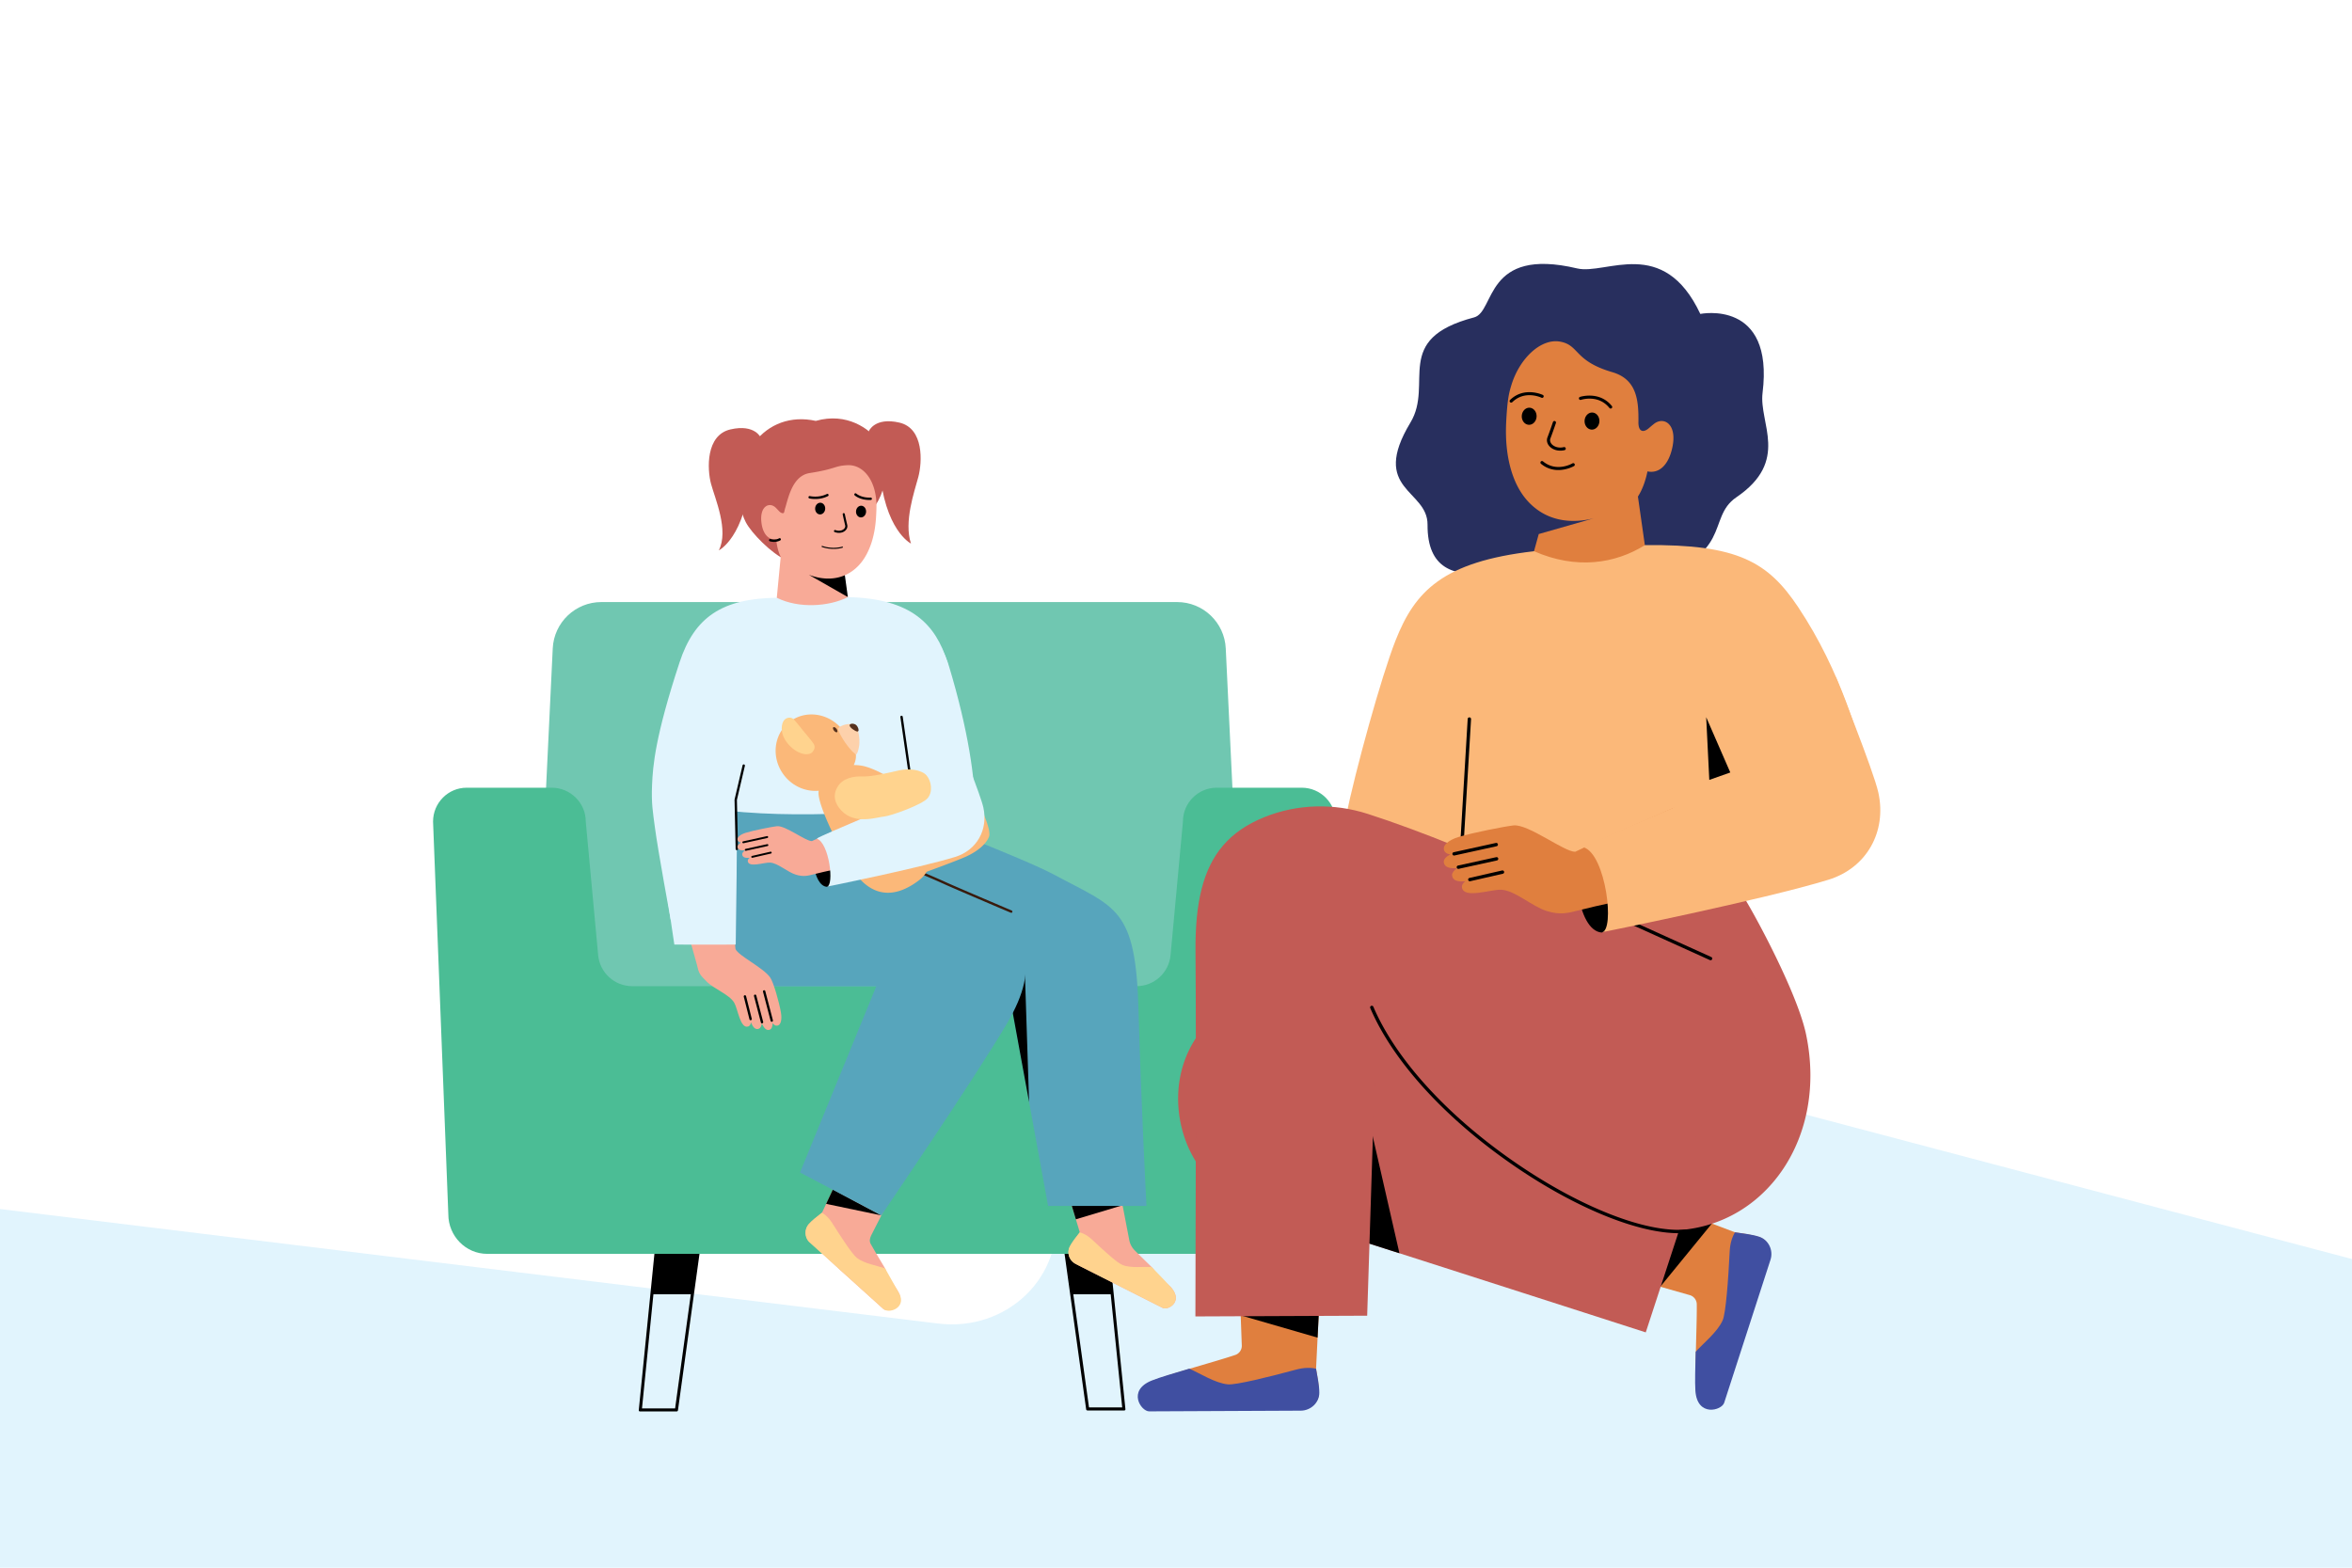
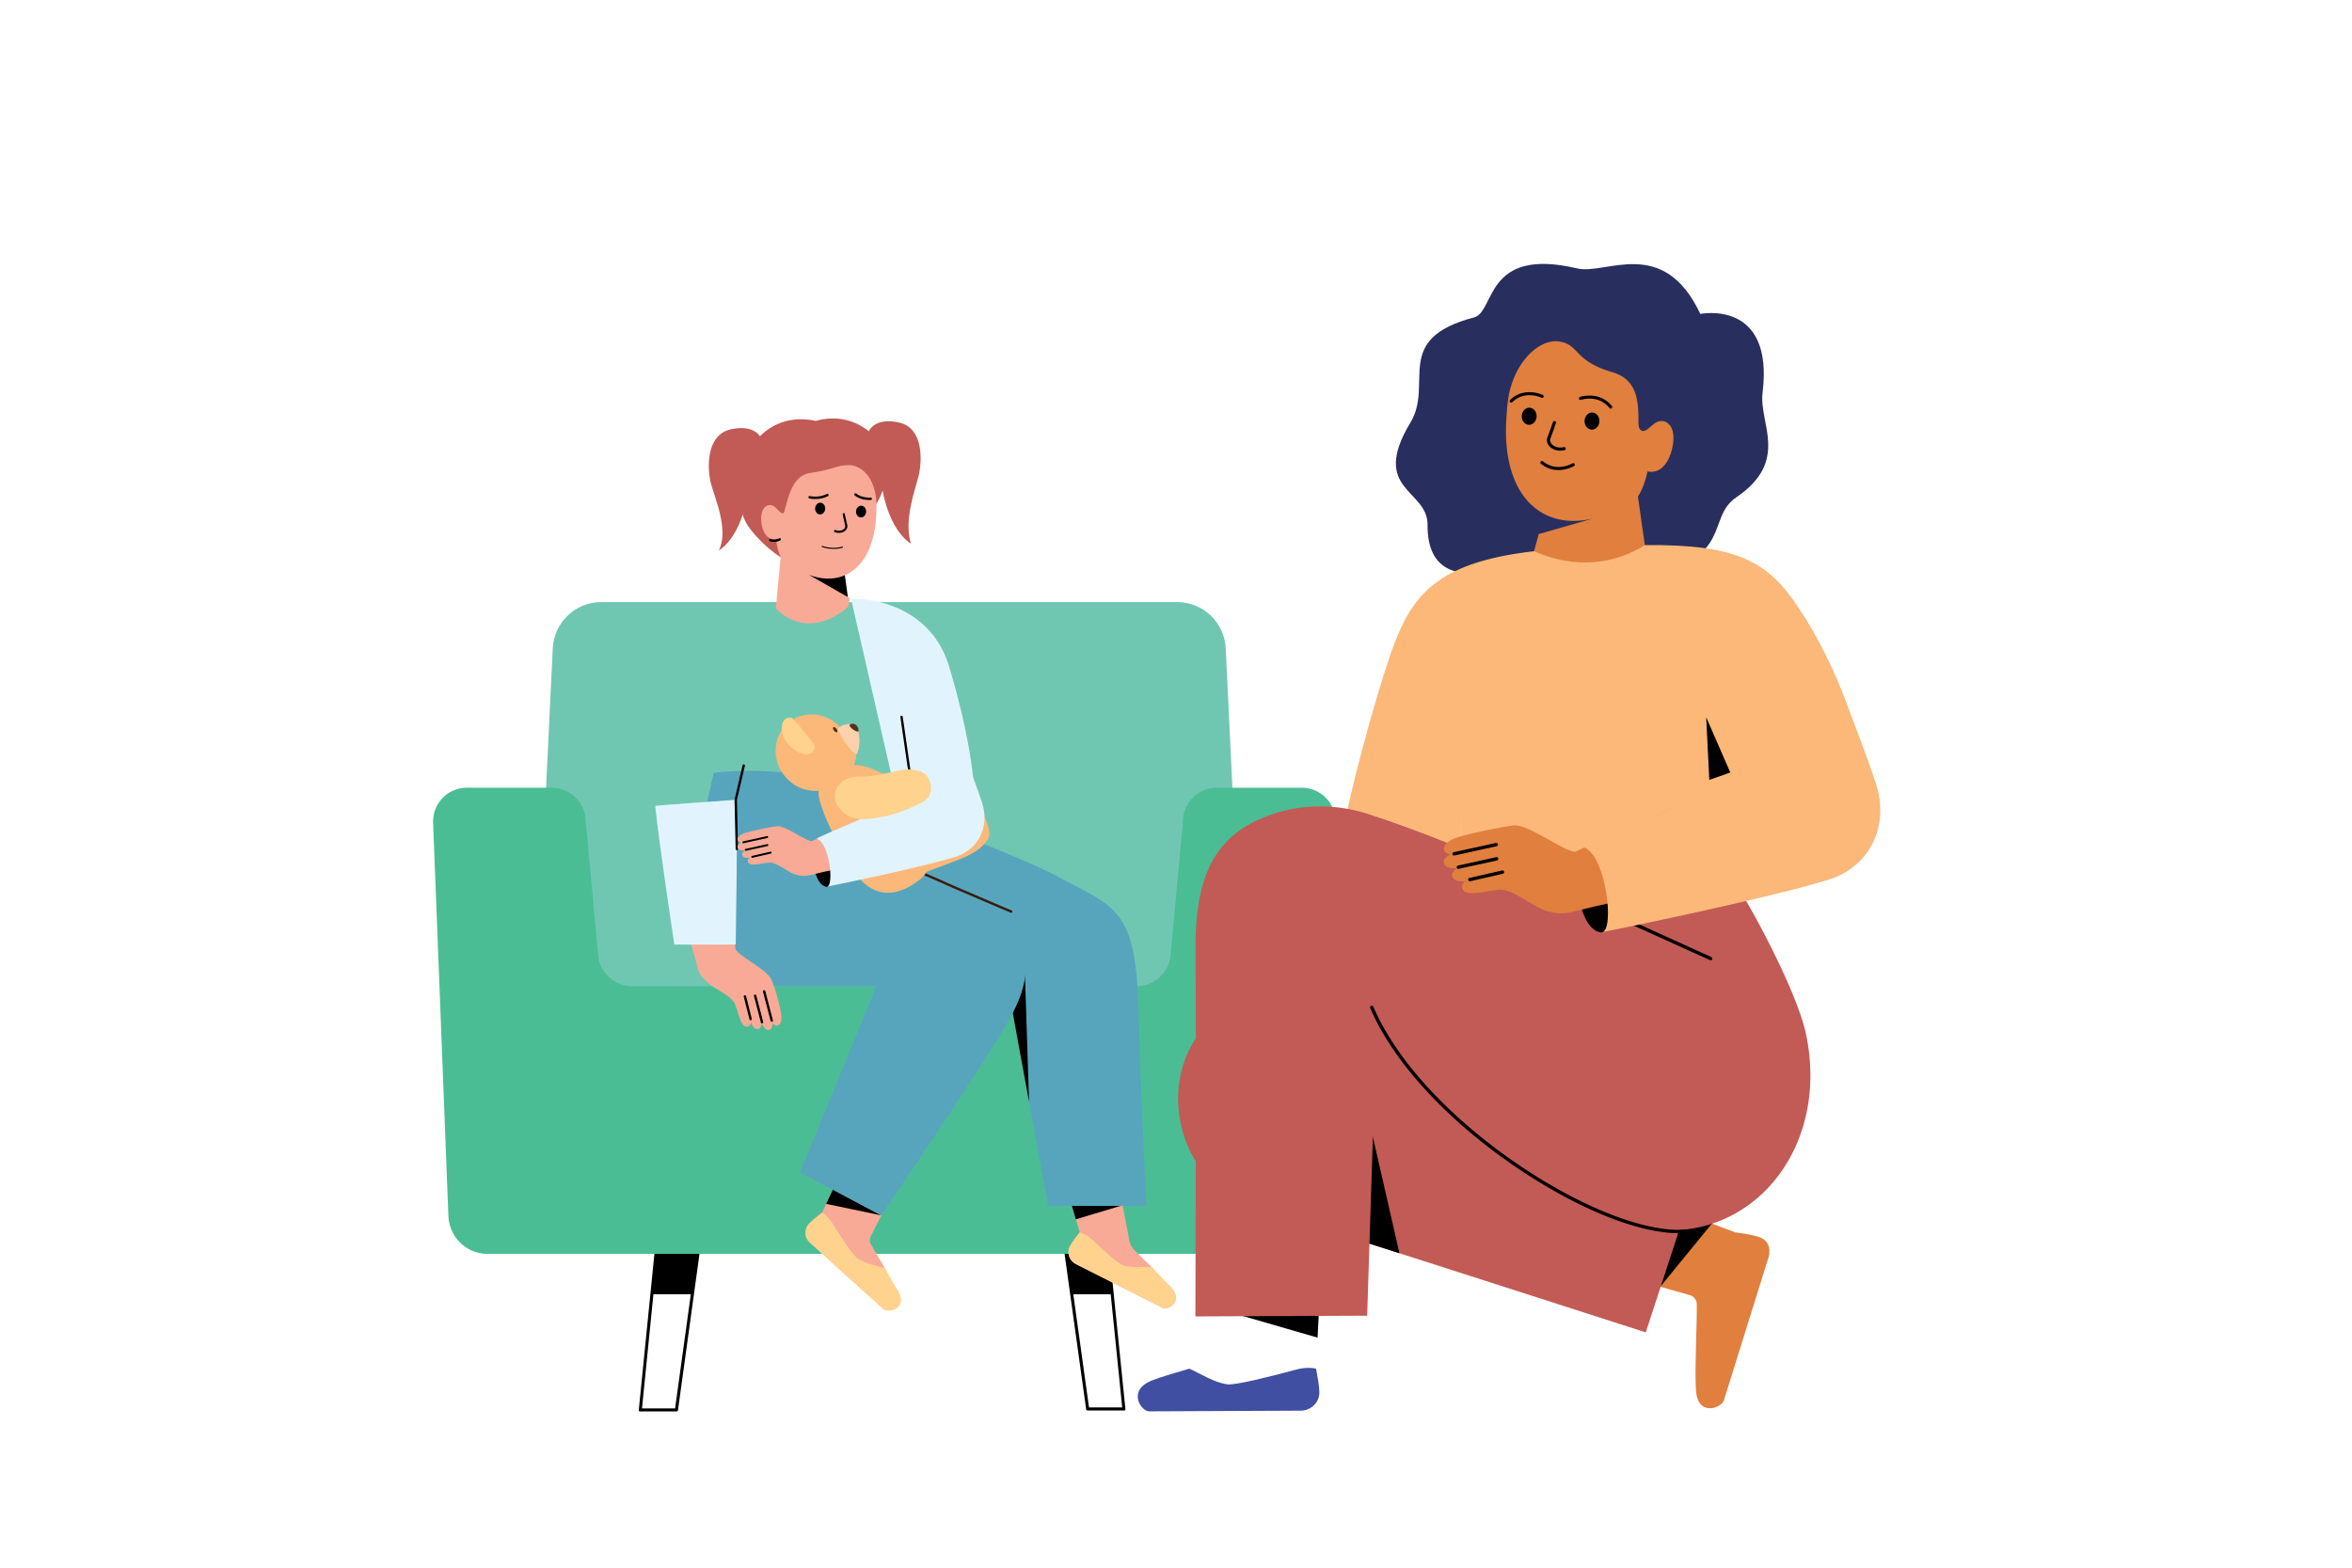
<svg xmlns="http://www.w3.org/2000/svg" viewBox="0 0 1200 800">
  <path fill="#fff" d="M0 0h1200v800H0z" />
-   <path fill="#e1f4fd" d="M1200 642.494 597.533 483.142c-38.515-10.188-74.948 22.206-69.34 61.65l10.21 71.776c4.982 35.032-24.83 63.21-59.944 58.82L0 616.977V800h1200V642.494Z" />
  <path d="M359.161 621.284a.776.776 0 0 0-.606-.259l-22.193.838a.769.769 0 0 0-.746.689l-9.706 97.014c-.023.219.05.386.198.548.147.165.356.154.577.154h18.439c.39 0 .72-.185.77-.573l13.461-97.78a.783.783 0 0 0-.194-.631Zm-14.717 97.427h-16.899l5.827-58.218h19.086l-8.014 58.218ZM564.39 622.574a.78.78 0 0 0-.744-.704l-22.193-.851a.74.74 0 0 0-.606.243.716.716 0 0 0-.193.602l13.512 97.337c.053.386.383.57.773.57h18.48c.221 0 .43.01.578-.153.149-.163.22-.28.198-.5l-9.804-96.544Zm-8.772 95.64-8.015-57.72h19.087l5.87 57.72h-16.942Z" />
  <path fill="#70c7b1" d="M306.82 307.235h293.755c13.256 0 24.177 10.408 24.81 23.648l9.255 193.276H272.755l9.256-193.276c.633-13.24 11.553-23.648 24.809-23.648" />
  <path fill="#4bbd95" d="M238.097 401.974h43.423c9.464 0 17.336 7.74 17.336 17.204l6.324 68.232c.83 8.978 8.362 15.843 17.378 15.843h257.288c9.015 0 16.547-6.865 17.378-15.843l6.324-68.232c0-9.463 7.74-17.204 17.201-17.204h43.426c9.504 0 17.28 7.776 17.28 17.28l-7.792 200.455c0 10.992-8.908 20.143-19.902 20.143H248.578c-10.994 0-19.837-9.151-19.837-20.143l-7.793-200.455c0-9.504 7.646-17.28 17.149-17.28" />
  <path fill="#e1f4fd" d="M484.175 339.947c-7.728-25.655-31.106-34.464-49.977-34.464l24.57 107.436c5.698 10.69 35.253 32.967 35.253 32.967s3.403-22.416 3.403-34.065c0-14.054-3.211-38.546-13.25-71.874" />
  <path fill="#f8aa97" d="m593.187 667.434-42.781-21.625-1.756-.936c-3.175-1.7-4.408-5.65-2.719-8.83 1.31-2.454 3.233-4.912 4.987-7.175l-1.827-6.059-.176-.59-2.309-7.661-.006-.025-3.998-13.255 27.706 1.205 2.398 12.436v.004l.029.132v.004l3.427 17.788a10.062 10.062 0 0 0 2.756 5.203c2.324 2.333 5.588 5.513 8.612 8.467 1.326 1.295 2.208 3.325 3.345 4.446.942.931 1.907 1.501 2.812 2.408 1.388 1.587 2.965 2.603 3.91 3.724 6.23 7.39-1.845 11.72-4.41 10.339" />
  <path fill="#ffd38e" d="m548.648 644.918 1.758.887 42.781 21.627c2.567 1.382 10.64-2.945 4.41-10.339-.942-1.12-8.741-9.285-10.067-10.577-4.006-.172-10.82.704-14.86-1.012-2.64-1.125-7.877-5.786-15.582-12.997-2.086-1.947-4.19-3.093-6.168-3.64h-.004c-1.752 2.263-3.806 4.707-5.116 7.16-1.694 3.178-.328 7.193 2.848 8.891" />
  <path d="m573.123 614.926-.385.13h-.005l-23.817 7.163-2.308-7.662-.005-.027 26.104.388h.002l.414.008z" />
  <path fill="#57a5bc" d="M584.936 615.392h-50.19l-9.698-52.989-9.25-50.56-1.55-8.477-119.687-.04c-40.999 0-47.492-32.59-38.561-72.778 5.236-23.555 8.12-36.13 8.12-36.13 30.49-4.011 66.414 4.124 96.613 8.119l6.072 14.339s55.674 21.223 71.053 29.503c31.663 17.049 41.626 16.503 43.032 69.416 1.216 45.792 4.046 99.597 4.046 99.597" />
  <path d="m525.049 562.403-9.251-50.56 6.923-20.923 2.328 71.483z" />
  <path fill="#f8aa97" d="m413.141 633.776 15.72 14.506 21.795 19.648c1.998 1.859 10.595-.17 8.26-7.6 0-.005-.005-.01-.01-.014-1.42-2.858-3.72-5.657-6.154-9.755-.49-.824-.708-2.522-1.196-3.342-2.912-4.866-5.76-9.568-7.318-12.442-.722-1.322-.512-2.788.223-4.3.958-1.973 13.47-26.466 13.47-26.466l-28.437-6.669-4.528 9.637-3.464 7.36-2.128 4.524c-.286.222-.57.443-.86.664-2.017 1.557-4.127 3.23-5.774 5.018-2.442 2.642-2.241 6.782.401 9.231" />
  <path fill="#ffd38e" d="M412.949 633.936s32.302 29.034 37.708 33.994c2.921 2.68 11.732-.506 8.258-7.602-.002-.003-6.87-12.29-7.36-13.11-3.806-1.225-10.733-2.486-14.243-5.195-2.273-1.754-7.24-9.198-12.868-18.125-1.522-2.413-3.293-4.002-5.071-5.035-.285.22-.57.443-.86.664-2.015 1.568-4.107 3.246-5.774 5.018-2.413 2.562-2.435 6.947.21 9.391" />
  <path d="m449.631 620.219-28.129-5.88 3.462-7.36 24.667 13.24z" />
  <path fill="#57a5bc" d="m502.944 445.96-51.294 46.2-43.477 106.167 41.459 21.895s47.592-69.797 64.101-97.877c18.352-31.21 8.224-43.94-10.789-76.386" />
  <path fill="#391b0d" d="M516.123 464.612c-3.374-1.408-29.593-12.605-33.323-14.312-11.186-5.125-29.306-12.322-29.488-12.393a.608.608 0 0 0-.448 1.132c.18.071 18.271 7.257 29.43 12.369 3.748 1.715 29.979 12.917 33.359 14.327 1.074.317 1.074-.902.47-1.123" />
  <path fill="#c25b55" d="M447.916 224.808c-4.223-5.758-15.738-14.586-31.704-10.025-12.794-2.832-24.053 1.649-31.074 10.775-9.145 11.888-10.201 30.202-4.642 40.906 2.901 5.582 12.908 15.847 20.692 19.43 5.47 7.487 46.636 4.158 37.14-3.375 2.128-2.218-3.51-17.151.76-18.56 11.95-3.943 17.23-27.694 8.828-39.151" />
  <path d="m432.587 304.716-2.088-15.208h-22.266l4.307 15.208h20.047z" />
  <path fill="#f8aa97" d="M446.94 264.271a90.142 90.142 0 0 1-.157 1.919c-.016.167-.036.334-.05.503a69.37 69.37 0 0 1-.285 2.309 47.844 47.844 0 0 1-.795 4.238c-.174.751-.361 1.495-.575 2.242-.065.227-.127.452-.196.677a38.303 38.303 0 0 1-.635 1.91c-2.215 6.158-5.96 12.045-12.61 15.21-4.267 2.032-10.69 3.146-18.942.053l20.854 11.919-.762 4.233s-18.918 18.764-36.982.985l2.514-26.317c-1.582-3.142-2.128-6.952-2.266-8.864-4.172.352-7.075-3.104-7.628-9.185-.726-8.053 4.296-9.998 7.309-7.066.602.59 1.1 1.126 1.544 1.598.695.775 1.408 1.226 2.037 1.263.929.058.715-.773 1.297-2.658 1.606-5.218 3.72-16.462 12.46-17.832 13.784-2.153 12.389-3.664 19.272-4.016 6.798-.343 12.511 5.355 14.26 14.535.575 3.046.782 5.354.337 12.344" />
-   <path fill="#e1f4fd" d="M461.297 379.233s3.973 32.924 3.815 32.924c-1.553.711-57.646 7.02-103.191.404l8.146-27.521c.085-.185 8.906 16.353 5.303 23.102-5.697 10.689-33.194 61.163-33.194 61.163s-6.5-35.324-8.028-46.98c-1.065-8.095-1.863-12.189-1.466-21.748.401-9.637 1.53-24.615 14.053-62.637 7.616-23.123 21.755-32.523 49.598-32.9 11.208 5.626 26.686 4.494 36.254-.323 32.67.7 44.874 14.127 50.785 33.223 5.219 16.863-22.075 41.293-22.075 41.293" />
  <path fill="#f8aa97" d="M355.583 492.36c.987 4.419 1.348 4.882 4.884 8.47 3.826 3.881 11.685 6.655 14.143 10.88 1.86 3.202 3.086 13.508 7.164 12.093.78-.27 1.205-1.048 1.397-2.07.933 2.36 2.197 4.066 4.175 3.161.658-.298 1.132-1.345 1.346-2.669.976 2.224 2.228 3.86 3.98 3.251 1.08-.374 1.48-1.725 1.524-3.349.778 1.043 1.707 1.573 2.852 1.114 1.132-.452 2.074-2.558 1.368-6.631-.876-5.05-3.692-15.257-5.49-17.826-3.51-5.002-16.017-10.93-17.668-14.454.143.024-5.971-57.315-5.971-57.315l-28.107 15.257s13.79 47.352 14.403 50.088" />
  <path fill="#e1f4fd" d="M375.371 408.143c1.315 5.987-.113 73.778 0 73.88-.027.083-31.18 0-31.32 0 0 0-8.144-53.906-9.748-70.77-.02-.2 41.068-3.11 41.068-3.11" />
  <path d="M451.14 414.168a.601.601 0 0 1-.065-1.201 462.512 462.512 0 0 0 14.833-1.86l-6.529-45.18a.602.602 0 0 1 1.192-.174l6.616 45.779a.595.595 0 0 1-.116.448.597.597 0 0 1-.396.236c-5.72.807-10.78 1.444-15.471 1.947a.316.316 0 0 1-.065.005M375.93 433.828a.602.602 0 0 1-.6-.588l-.56-25.085a.568.568 0 0 1 .015-.15l4.085-17.48a.603.603 0 0 1 1.174.274l-4.069 17.407.557 25.007a.6.6 0 0 1-.588.615h-.013Z" />
  <path fill="#e07f3e" d="m879.517 714.615 22.627-72.466c1.56-4.815.14-9.347-4.719-10.903-3.746-1.192-8.124-1.787-12.137-2.366l-14.943-5.649-13.514-5.113-2.206-.834-19.528 35.94 9.936 2.822.403.114 16.756 4.764a4.915 4.915 0 0 1 3.503 4.601c.092 5.368-.247 15.007-.463 24.308-.167 7.66-.248 15.096.073 19.747.945 13.552 12.96 8.937 14.212 5.035" />
-   <path fill="#404fa1" d="m879.677 715.863 23.645-73.032c1.56-4.82-1.011-10.203-5.869-11.754-3.748-1.194-8.253-1.651-12.266-2.226-1.473 2.489-2.489 5.704-2.687 9.704-.733 14.809-1.977 31.404-3.559 35.123-2.529 5.943-10.114 12.015-13.806 16.124-.167 7.658-.457 15.281-.136 19.933.943 13.553 13.428 10.027 14.678 6.128" />
  <path d="m844.934 656.014 2.211.526 27.03-33.078-17.442-5.376-11.799 37.928z" />
  <path fill="#c25b55" d="M921.487 527.971c-4.97-23.875-32.232-72.199-33.216-72.118-43.203-5.647-67.79-8.21-110.567-2.592l-6.9 23.383s-18.156 7.973-40.51 17.904c-55.44 4.219-95.682 7.258-115.213 28.89-20.134 22.304-16.409 54.71-2.306 73.061 9.202 11.977 22.43 19.39 51.973 27.37.916.244 7.799 2.424 18.354 5.788 7.476 2.384 16.805 5.372 27.15 8.686 1.238.392 2.485.798 3.747 1.196a131032.745 131032.745 0 0 1 125.671 40.385l17.059-52.188c44.722-3.16 75.623-47.562 64.758-99.765Z" />
  <path fill="#282f5e" d="M867.51 160.197s37.715-7.719 31.754 40.328c-1.923 15.513 14.053 34.582-13.383 53.257-15.689 10.682-.497 30.63-47.857 42.007-18.354 4.41-36.775-1.676-40.456-4.54-13.492-10.494-69.512 22.178-69.229-23.51.114-18.041-29.6-17.513-8.712-52.129 12.028-19.929-9.577-42.608 32.454-53.637 10.867-2.855 5.176-36.222 52.597-24.997 14.666 3.472 43.936-16.974 62.832 23.22" />
  <path fill="#e07f3e" d="M853.271 228.199c-1.883 9-6.72 13.639-12.723 12.351-.546 2.83-2.016 8.438-4.873 12.848l3.975 27.866c-29.432 23.298-58.578 5.753-58.578 5.753l4.007-14.494 28.053-8.02c-12.55 3.115-21.698.272-27.543-3.551-9.109-5.959-13.512-15.458-15.635-25.077a60.022 60.022 0 0 1-.754-4.026 76.798 76.798 0 0 1-.439-3.458 74.617 74.617 0 0 1-.398-6.491 84.905 84.905 0 0 1 .015-4.27c.023-.987.06-1.951.112-2.896.588-10.546 1.3-13.964 2.685-18.416 4.17-13.423 14.969-23.749 24.793-21.984 9.951 1.787 6.974 9.838 26.64 15.589 12.46 3.65 13.466 14.193 13.323 25.542-.038 2.977.89 4.363 2.253 4.447.92.058 2.034-.483 3.184-1.52.73-.628 1.55-1.332 2.534-2.103 4.904-3.841 11.858-.007 9.37 11.91" />
  <path fill="#fbb879" d="M686.625 417.137c4.924-24.072 18.053-71.669 25.364-90.234 9.915-25.186 24.085-40.244 70.692-45.612 21.57 9.468 41.38 6.368 56.582-3.115 47.597-.548 62.916 8.753 78.235 31.732 22.213 33.319 30.82 67.475 34.883 80.804l-54.665 30.518 7.798 33.836c-64.023 15.566-160.503 1.421-162.187.57l3.451-54.179-2.3 35.36s-67.22 26.114-57.853-19.68" />
-   <path d="M745.452 440.612a.857.857 0 0 0 .756-.87l4.336-72.829a.86.86 0 0 0-.883-.835.855.855 0 0 0-.842.875l-4.336 72.83a.86.86 0 0 0 .97.829" />
-   <path fill="#e07f3e" d="m587.468 719.688 76.492-1.141c5.1-.023 9.007-2.765 8.989-7.83-.016-3.902-.805-8.213-1.495-12.175l.782-15.838.713-14.328.116-2.337-40.512-7.267.372 10.244.018.416.626 17.276a4.907 4.907 0 0 1-3.322 4.726c-5.12 1.751-14.465 4.42-23.45 7.101-7.395 2.22-14.55 4.448-18.908 6.192-12.699 5.094-4.55 14.99-.421 14.96" />
  <path fill="#404fa1" d="m586.32 720.225 77.353-.356c5.103-.025 9.468-4.118 9.448-9.178-.015-3.904-.974-8.291-1.669-12.253-2.843-.617-6.241-.577-10.136.474-14.426 3.902-30.723 7.875-34.778 7.538-6.482-.541-14.655-5.809-19.74-8.014-7.395 2.217-14.793 4.307-19.156 6.054-12.699 5.089-5.448 15.766-1.321 15.735" />
  <path d="m632.926 668.913-.022 2.3 39.332 11.388.714-14.327-40.024.639zM683.102 629.657c7.475 2.384 16.805 5.372 27.15 8.685 1.237.395 2.485.798 3.746 1.197l-17.255-75.548-13.641 65.666Z" />
  <path fill="#c25b55" d="M697.775 415.312c54.304 17.41 131.537 54.82 200.264 84.809l-47.163 115.772c-44.858 5.702-106.36-58.514-148.381-99.805l-4.956 155.323-87.64.37s.481-140.496.055-186.257c-.231-24.938 3.898-42.205 14.065-54.064 5.285-6.167 12.202-10.871 20.983-14.434 16.787-6.812 35.516-7.246 52.773-1.714" />
  <path d="M872.737 490.011a.853.853 0 0 0 .359-1.633l-59.224-26.821a.862.862 0 0 0-1.141.423.849.849 0 0 0 .426 1.132l59.223 26.821a.837.837 0 0 0 .357.078" />
  <path d="M817.213 475.885c-12.91-.967-16.077-36.85-8.586-43.428 20.417 2.576 36.216 34.172 8.586 43.428" />
  <path fill="#e07f3e" d="M806.09 464.405c-6.277 1.613-10.123 2.616-17.004.468-7.446-2.322-16.114-10.464-23.104-10.836-5.296-.28-19.234 4.844-20.094-1.228-.165-1.163.55-2.204 1.727-3.108-3.617.347-6.618-.145-6.758-3.231-.045-1.025.98-2.302 2.526-3.432-3.473.21-6.375-.316-6.742-2.923-.23-1.611 1.23-2.988 3.273-4.096-1.836-.307-3.12-1.14-3.282-2.885-.163-1.725 1.91-4.278 7.562-6.023 7.008-2.161 23.468-5.381 27.931-5.89 7.627-.864 26.006 13.617 31.579 13.424 14.098-6.823 50.33-22.432 50.33-22.432l11.708 39.745s-23.207 4.352-41.947 8.342c-6.684 1.424-13.817 3.106-17.705 4.105" />
  <path fill="#fbb879" d="M895.614 394.706s-83.5 34.638-87.578 37.704c11.312 3.6 16.014 42.593 9.202 43.343 0 0 82.166-16.528 115.6-26.803 19.618-6.03 29.863-24.582 25.505-44.484-2.5-11.406-21.697-58.997-21.697-58.997l-41.032 49.237Z" />
  <path d="m870.507 365.99 12.296 28.21-10.714 3.788-1.582-31.998z" />
  <path fill="#c25b55" d="M443.266 220.044s2.957-7.317 15.6-4.387c12.642 2.932 11.649 20.31 9.663 27.757-1.987 7.45-7.449 22.842-3.748 33.96 0 0-13.63-6.65-16.114-38.924l-5.401-18.406Zm-55.006 3.476s-2.957-7.317-15.6-4.387c-12.643 2.932-11.876 20.31-9.891 27.757 1.988 7.449 9.21 23.728 3.975 33.96 0 0 13.63-6.651 16.115-38.925l5.4-18.405Z" />
  <path fill="#fbb879" d="M496.88 406.02c-3.089-4.26-7.224-4.055-9.771-2.119s-2.554 4.497-3.742 7.783c-1.175 3.259-6.031 6.138-10.26 8.354-1.107-3.135-2.545-6.158-4.235-8.885-7.264-11.723-22.645-19.219-29.034-20.373a22.957 22.957 0 0 0-4.243-.373c.645-1.368 1.055-2.791 1.11-4.258.168-4.586-3.71-9.669-6.824-13.66-6.758-8.66-18.9-10.485-27.12-4.073-8.22 6.413-9.405 18.635-2.646 27.296 4.429 5.677 11.17 8.394 17.604 7.803-.074.368-.117.71-.12 1.013-.096 7.387 11.57 29.994 16.508 37.934 11.612 18.67 25.322 14.11 35.1 6.481a14.78 14.78 0 0 0 3.58-4.075c8.574-3.145 17.396-6.494 20.4-7.889 5.9-2.738 10.056-6.442 11.411-10.02 1.353-3.579-4.63-16.676-7.719-20.939Z" />
  <path fill="#fdd1ab" d="M427.608 371.718c-.299.552 1.47 4.169 3.598 7.244 2.313 3.344 5.036 6.136 5.698 5.983.25-.058 1.098-1.58 1.488-4.722.388-3.142-.474-8.579-1.851-9.842-2.331-2.14-8.133-.147-8.933 1.337" />
  <path fill="#ffd38e" d="M401.624 379.065c-4.107-5.243-2.81-10.11-1.546-11.573 1.26-1.464 3.547-1.77 4.917-.363 1.369 1.406 3.037 3.62 4.653 5.595 1.618 1.976 4.545 5.356 5.497 6.867.954 1.51.327 3.088-.646 4.202-1.923 2.204-8.14 1.315-12.875-4.728" />
  <path fill="#55311d" d="M425.512 372.856c-.535-.686-.69-1.462-.347-1.729.343-.267 1.056.071 1.593.758.535.686.69 1.461.347 1.729-.345.267-1.058-.071-1.593-.758m9.836-.534c1.09.708 2.094 1.31 2.544.769.453-.542-.089-2.282-1.172-3.182-1.083-.903-3.304-.756-3.255.263.029.572.793 1.441 1.883 2.15" />
  <path d="M421.875 452.548c-7.304-.546-9.098-20.851-4.858-24.572 11.554 1.457 20.493 19.336 4.858 24.572" />
  <path fill="#f8aa97" d="M415.581 446.053c-3.552.911-5.726 1.48-9.621.265-4.214-1.315-9.118-5.92-13.073-6.132-2.997-.158-10.885 2.74-11.37-.695-.092-.658.311-1.246.977-1.759-2.045.197-3.745-.082-3.823-1.827-.027-.581.555-1.303 1.428-1.943-1.965.118-3.605-.178-3.815-1.653-.129-.911.698-1.691 1.852-2.317-1.038-.174-1.765-.647-1.856-1.634-.092-.976 1.08-2.42 4.278-3.407 3.966-1.223 13.278-3.046 15.805-3.333 4.316-.49 14.715 7.705 17.868 7.596 7.977-3.862 28.479-12.692 28.479-12.692l6.624 22.487s-13.13 2.462-23.735 4.722c-3.781.804-7.816 1.756-10.018 2.322" />
  <path fill="#e1f4fd" d="M466.236 406.615s-47.247 19.6-49.555 21.333c6.402 2.039 9.062 24.1 5.207 24.526 0 0 46.492-9.354 65.412-15.167 11.099-3.41 16.896-13.909 14.43-25.17-1.413-6.453-12.275-33.381-12.275-33.381l-23.219 27.86Z" />
  <path fill="#ffd38e" d="M429.301 413.672c-3.587-3.793-4.556-7.986-1.85-12.349 2.708-4.36 8.279-5.299 12.68-5.096 4.4.2 13.262-1.854 18.422-3.066 5.163-1.214 11.685-.339 14.16 2.516 2.476 2.854 3.359 8.342.567 11.644-2.79 3.303-18.68 9.056-22.29 9.375-3.611.32-14.739 4.32-21.689-3.024" />
  <path d="M436.757 260.9c.103-1.64 1.33-2.9 2.743-2.81 1.413.086 2.474 1.488 2.371 3.13-.102 1.64-1.33 2.897-2.743 2.81-1.413-.09-2.473-1.49-2.37-3.13m-20.858-1.532c-.102 1.64.958 3.042 2.37 3.131 1.414.087 2.641-1.17 2.744-2.81.102-1.642-.958-3.043-2.371-3.13-1.413-.09-2.64 1.17-2.743 2.81m12.206 12.55c1.195-.013 2.313-.398 3.131-1.123.914-.806 1.286-1.887 1.023-2.965a157.618 157.618 0 0 1-1.235-5.502c-.2-.79-1.25-.524-1.049.265.328 1.6.74 3.483 1.232 5.495.165.673-.087 1.364-.688 1.896-.78.691-2.373 1.24-4.287.515a.547.547 0 0 0-.7.314.545.545 0 0 0 .316.7c.745.28 1.518.414 2.257.405m-14.763-17.496c1.252.227 5.169.706 9.073-1.257a.602.602 0 1 0-.542-1.076c-4.222 2.123-8.605 1.09-8.65 1.078a.601.601 0 1 0-.287 1.17c.031.009.172.042.406.085m31.008.705a.602.602 0 0 0-.134-1.195c-4.913.167-7.3-2.012-7.335-2.045a.602.602 0 0 0-.831.871c.11.105 2.738 2.563 8.209 2.38.031-.002.06-.007.091-.011m-49.453 21.407c1.885 0 3.12-.724 3.186-.764a.603.603 0 1 0-.62-1.032c-.017.009-1.813 1.06-4.342.339a.601.601 0 1 0-.33 1.156c.762.218 1.47.3 2.106.3m-5.52 245.23a.6.6 0 0 0-.004-.28l-3.519-13.481a.605.605 0 0 0-.73-.437.605.605 0 0 0-.44.73l3.52 13.482a.6.6 0 0 0 .732.436.6.6 0 0 0 .441-.45m4.964-.82a.6.6 0 0 1-.442.45.6.6 0 0 1-.73-.437l-3.882-14.882a.602.602 0 1 1 1.168-.294l3.881 14.882a.6.6 0 0 1 .005.28m-10.783-.782a.6.6 0 0 1-.442.45.6.6 0 0 1-.73-.437l-2.913-11.567a.604.604 0 0 1 1.17-.294l2.91 11.567a.6.6 0 0 1 .005.28m472.875 109.15c-20.772 0-52.119-12.7-83.182-33.879-35.473-24.185-62.495-53.711-74.142-81.007a.854.854 0 0 1 .459-1.12.868.868 0 0 1 1.132.456c11.52 27.002 38.32 56.256 73.529 80.26 32.668 22.276 65.548 35.086 85.784 33.438a.859.859 0 0 1 .93.782.855.855 0 0 1-.79.922 45.64 45.64 0 0 1-3.72.147M743.522 441.875a.852.852 0 0 0-.287.85.863.863 0 0 0 1.034.64l19.486-4.275a.857.857 0 0 0 .646-1.027.862.862 0 0 0-1.034-.64l-19.486 4.276a.847.847 0 0 0-.359.176m-2.194-6.806a.847.847 0 0 1 .359-.176l21.51-4.726a.862.862 0 0 1 1.033.639.854.854 0 0 1-.646 1.027l-21.51 4.726a.863.863 0 0 1-1.033-.641.852.852 0 0 1 .287-.85m8.038 13.126a.847.847 0 0 1 .359-.176l16.65-3.808a.855.855 0 1 1 .388 1.667l-16.65 3.808a.863.863 0 0 1-1.034-.642.852.852 0 0 1 .287-.849m-369.187-14.89a.485.485 0 0 0-.163.482c.06.259.323.421.586.361l11.025-2.418c.26-.06.426-.32.366-.581a.489.489 0 0 0-.586-.363l-11.026 2.42a.51.51 0 0 0-.202.1m-1.242-3.852a.51.51 0 0 1 .203-.1l12.17-2.674a.484.484 0 1 1 .218.943l-12.168 2.674a.483.483 0 0 1-.423-.842m4.548 7.426a.51.51 0 0 1 .203-.1l9.42-2.155a.49.49 0 0 1 .587.363.486.486 0 0 1-.368.582l-9.419 2.152a.483.483 0 0 1-.423-.842m394.202-236.533c-2.386.421-4.93 1.5-7.244 3.76a.788.788 0 0 0-.006 1.12.805.805 0 0 0 1.13.013c6.388-6.241 14.543-2.45 14.886-2.286a.799.799 0 0 0 1.065-.368.796.796 0 0 0-.374-1.06c-.065-.03-4.414-2.068-9.457-1.179m16.06 39.453c-2.415-.219-5.04-1.079-7.535-3.135a.79.79 0 0 1-.1-1.117.803.803 0 0 1 1.125-.109c6.891 5.68 14.697 1.219 15.024 1.025a.8.8 0 0 1 1.095.279.795.795 0 0 1-.286 1.087c-.06.033-4.224 2.43-9.323 1.97m21.89-37.238c2.32.717 4.716 2.108 6.748 4.641a.791.791 0 0 1-.127 1.114.807.807 0 0 1-1.123-.129c-5.604-6.997-14.145-4.26-14.506-4.14a.805.805 0 0 1-1.014-.5.791.791 0 0 1 .497-1.004c.067-.022 4.626-1.5 9.526.018m-31.675 10.085c-.138 2.402-1.938 4.244-4.02 4.115-2.08-.127-3.658-2.177-3.52-4.579.138-2.4 1.936-4.242 4.02-4.115 2.08.129 3.658 2.177 3.52 4.579m32.048 2.459c-.138 2.402-1.939 4.245-4.02 4.115-2.081-.127-3.659-2.177-3.52-4.579.138-2.4 1.936-4.242 4.02-4.115 2.08.13 3.658 2.177 3.52 4.579m-21.125 14.782c-1.747-.239-3.313-.999-4.383-2.197-1.196-1.34-1.553-2.977-.978-4.492a225.349 225.349 0 0 0 2.774-7.77c.43-1.11 1.923-.533 1.49.58a225.821 225.821 0 0 1-2.769 7.753c-.359.947-.111 1.997.675 2.881 1.02 1.143 3.253 2.226 6.184 1.522a.807.807 0 0 1 .967.586.79.79 0 0 1-.586.956 9.185 9.185 0 0 1-3.374.18m-369.59 50.226c-1.692 0-3.735-.234-5.936-.986a.279.279 0 0 1 .18-.527c5.498 1.88 10.126.374 10.172.358a.279.279 0 0 1 .178.528c-.12.04-1.913.627-4.594.627Z" />
</svg>